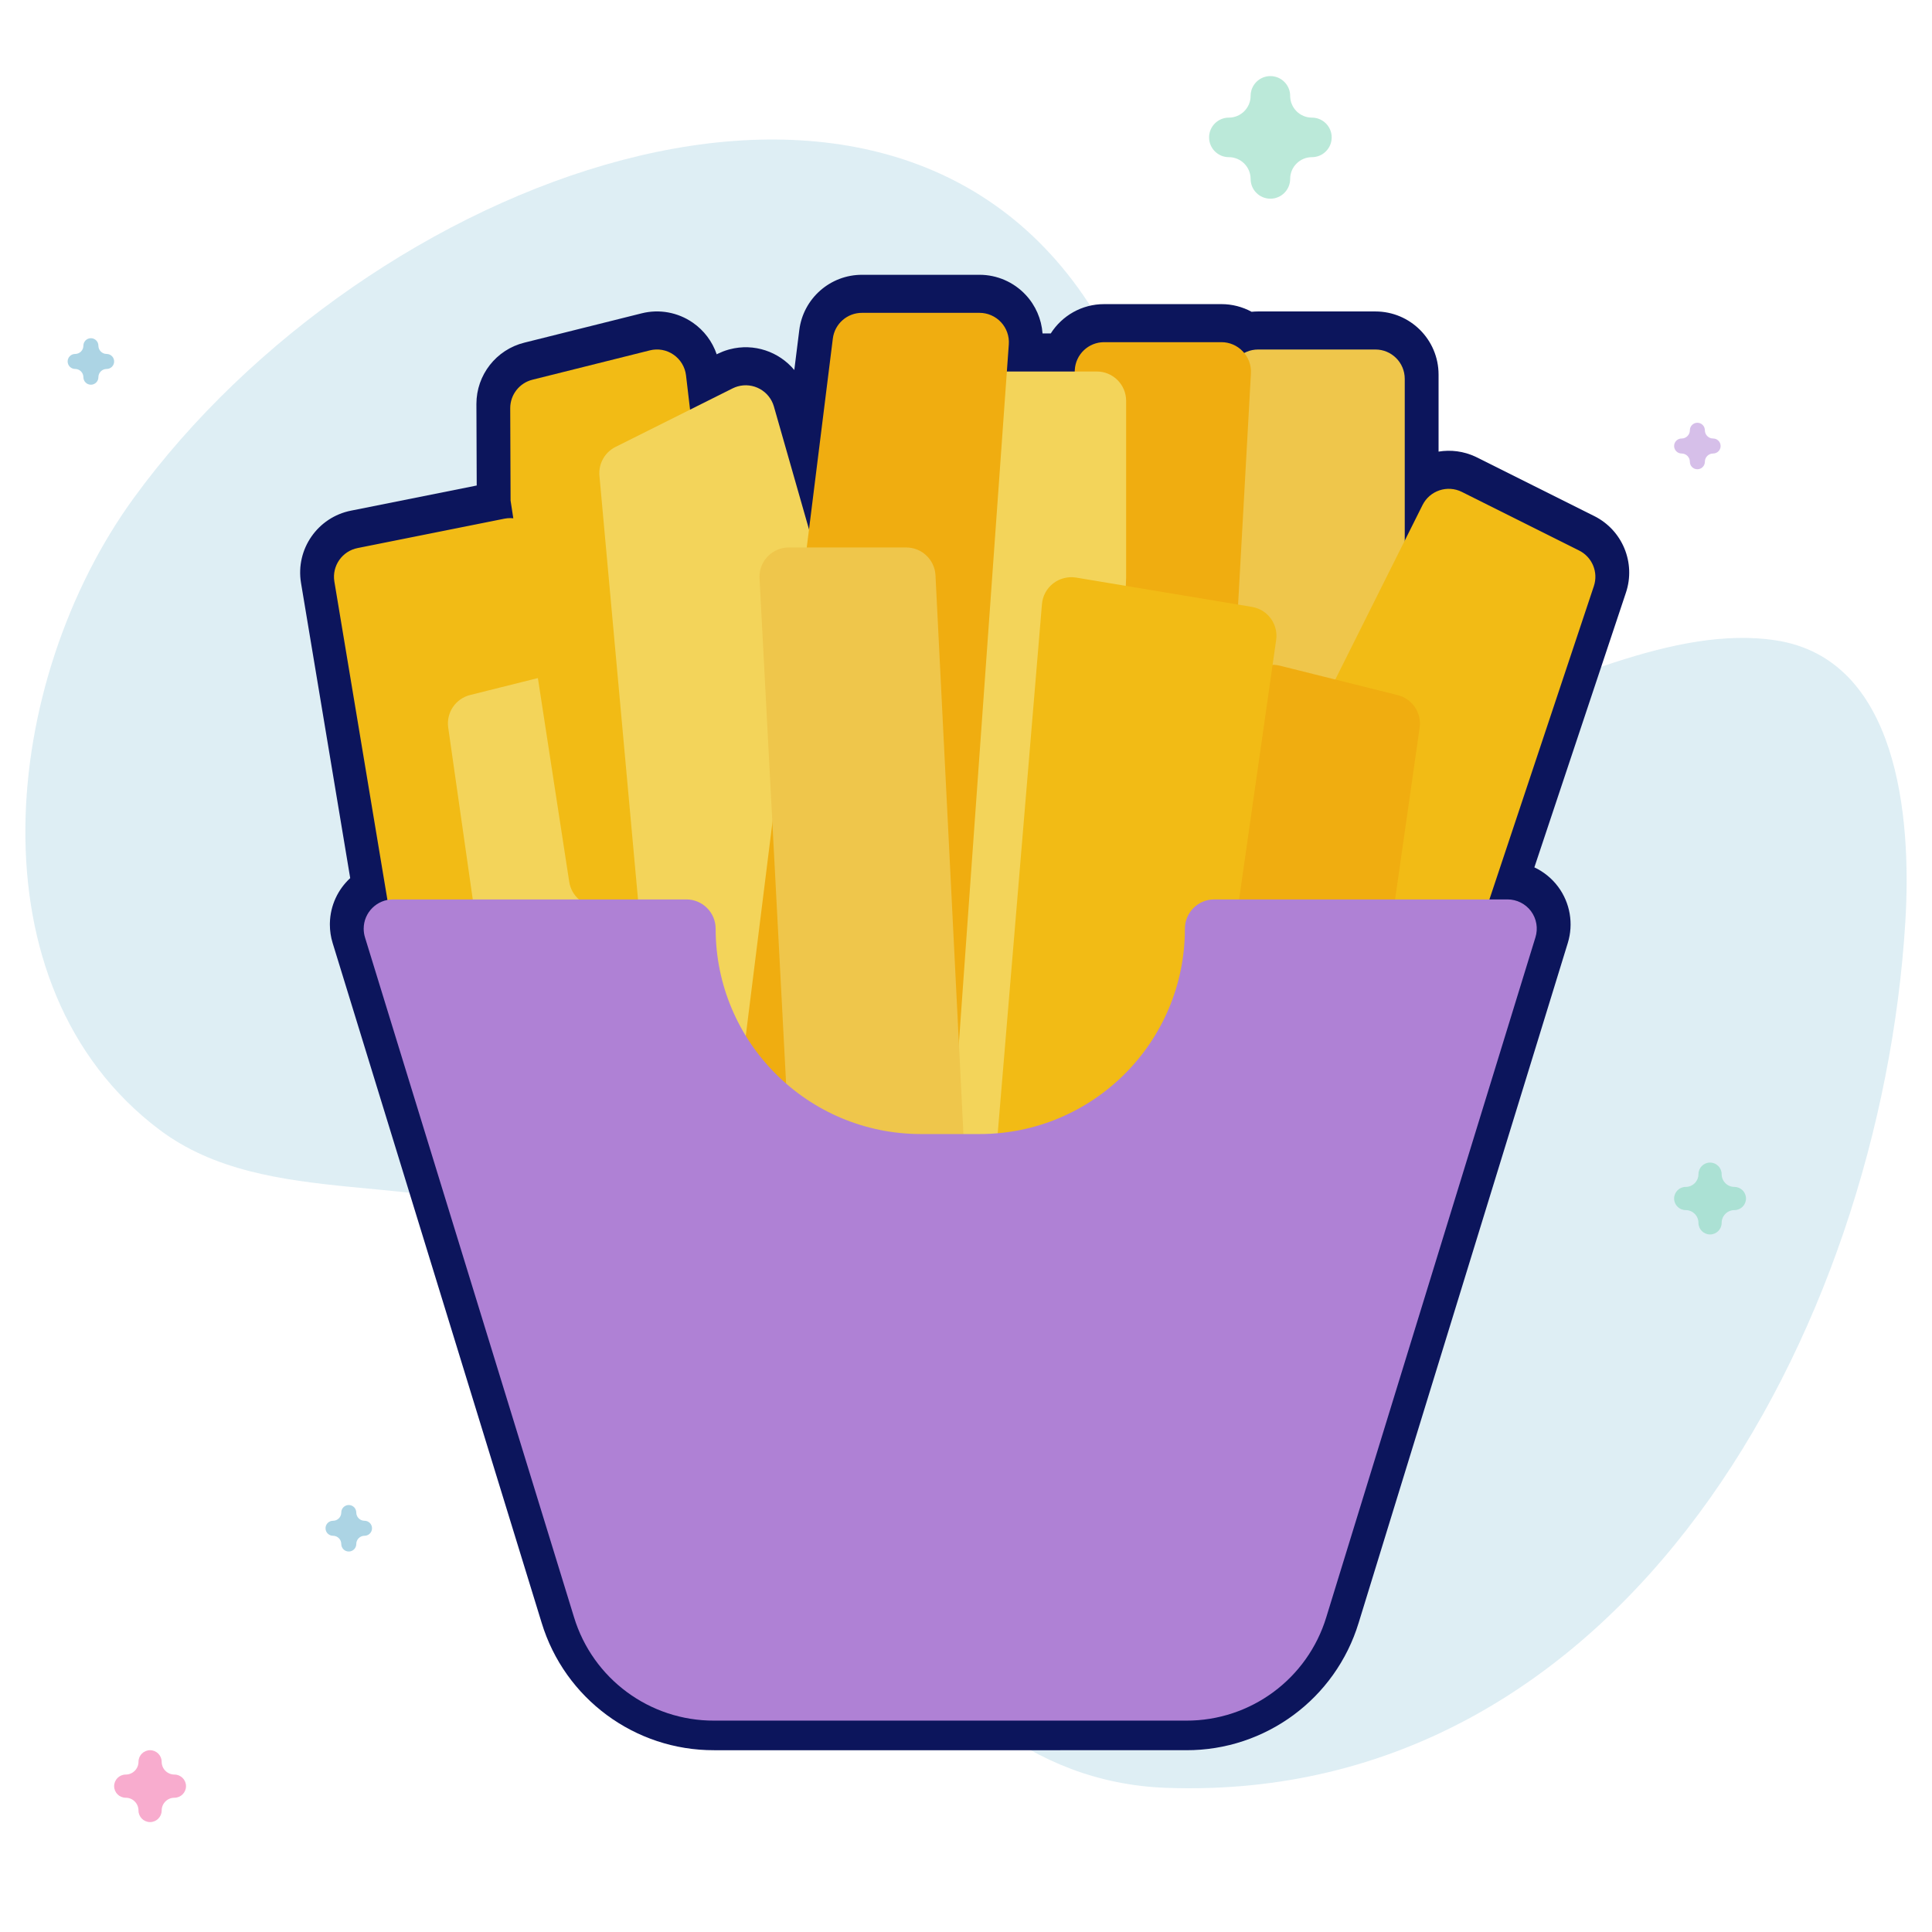
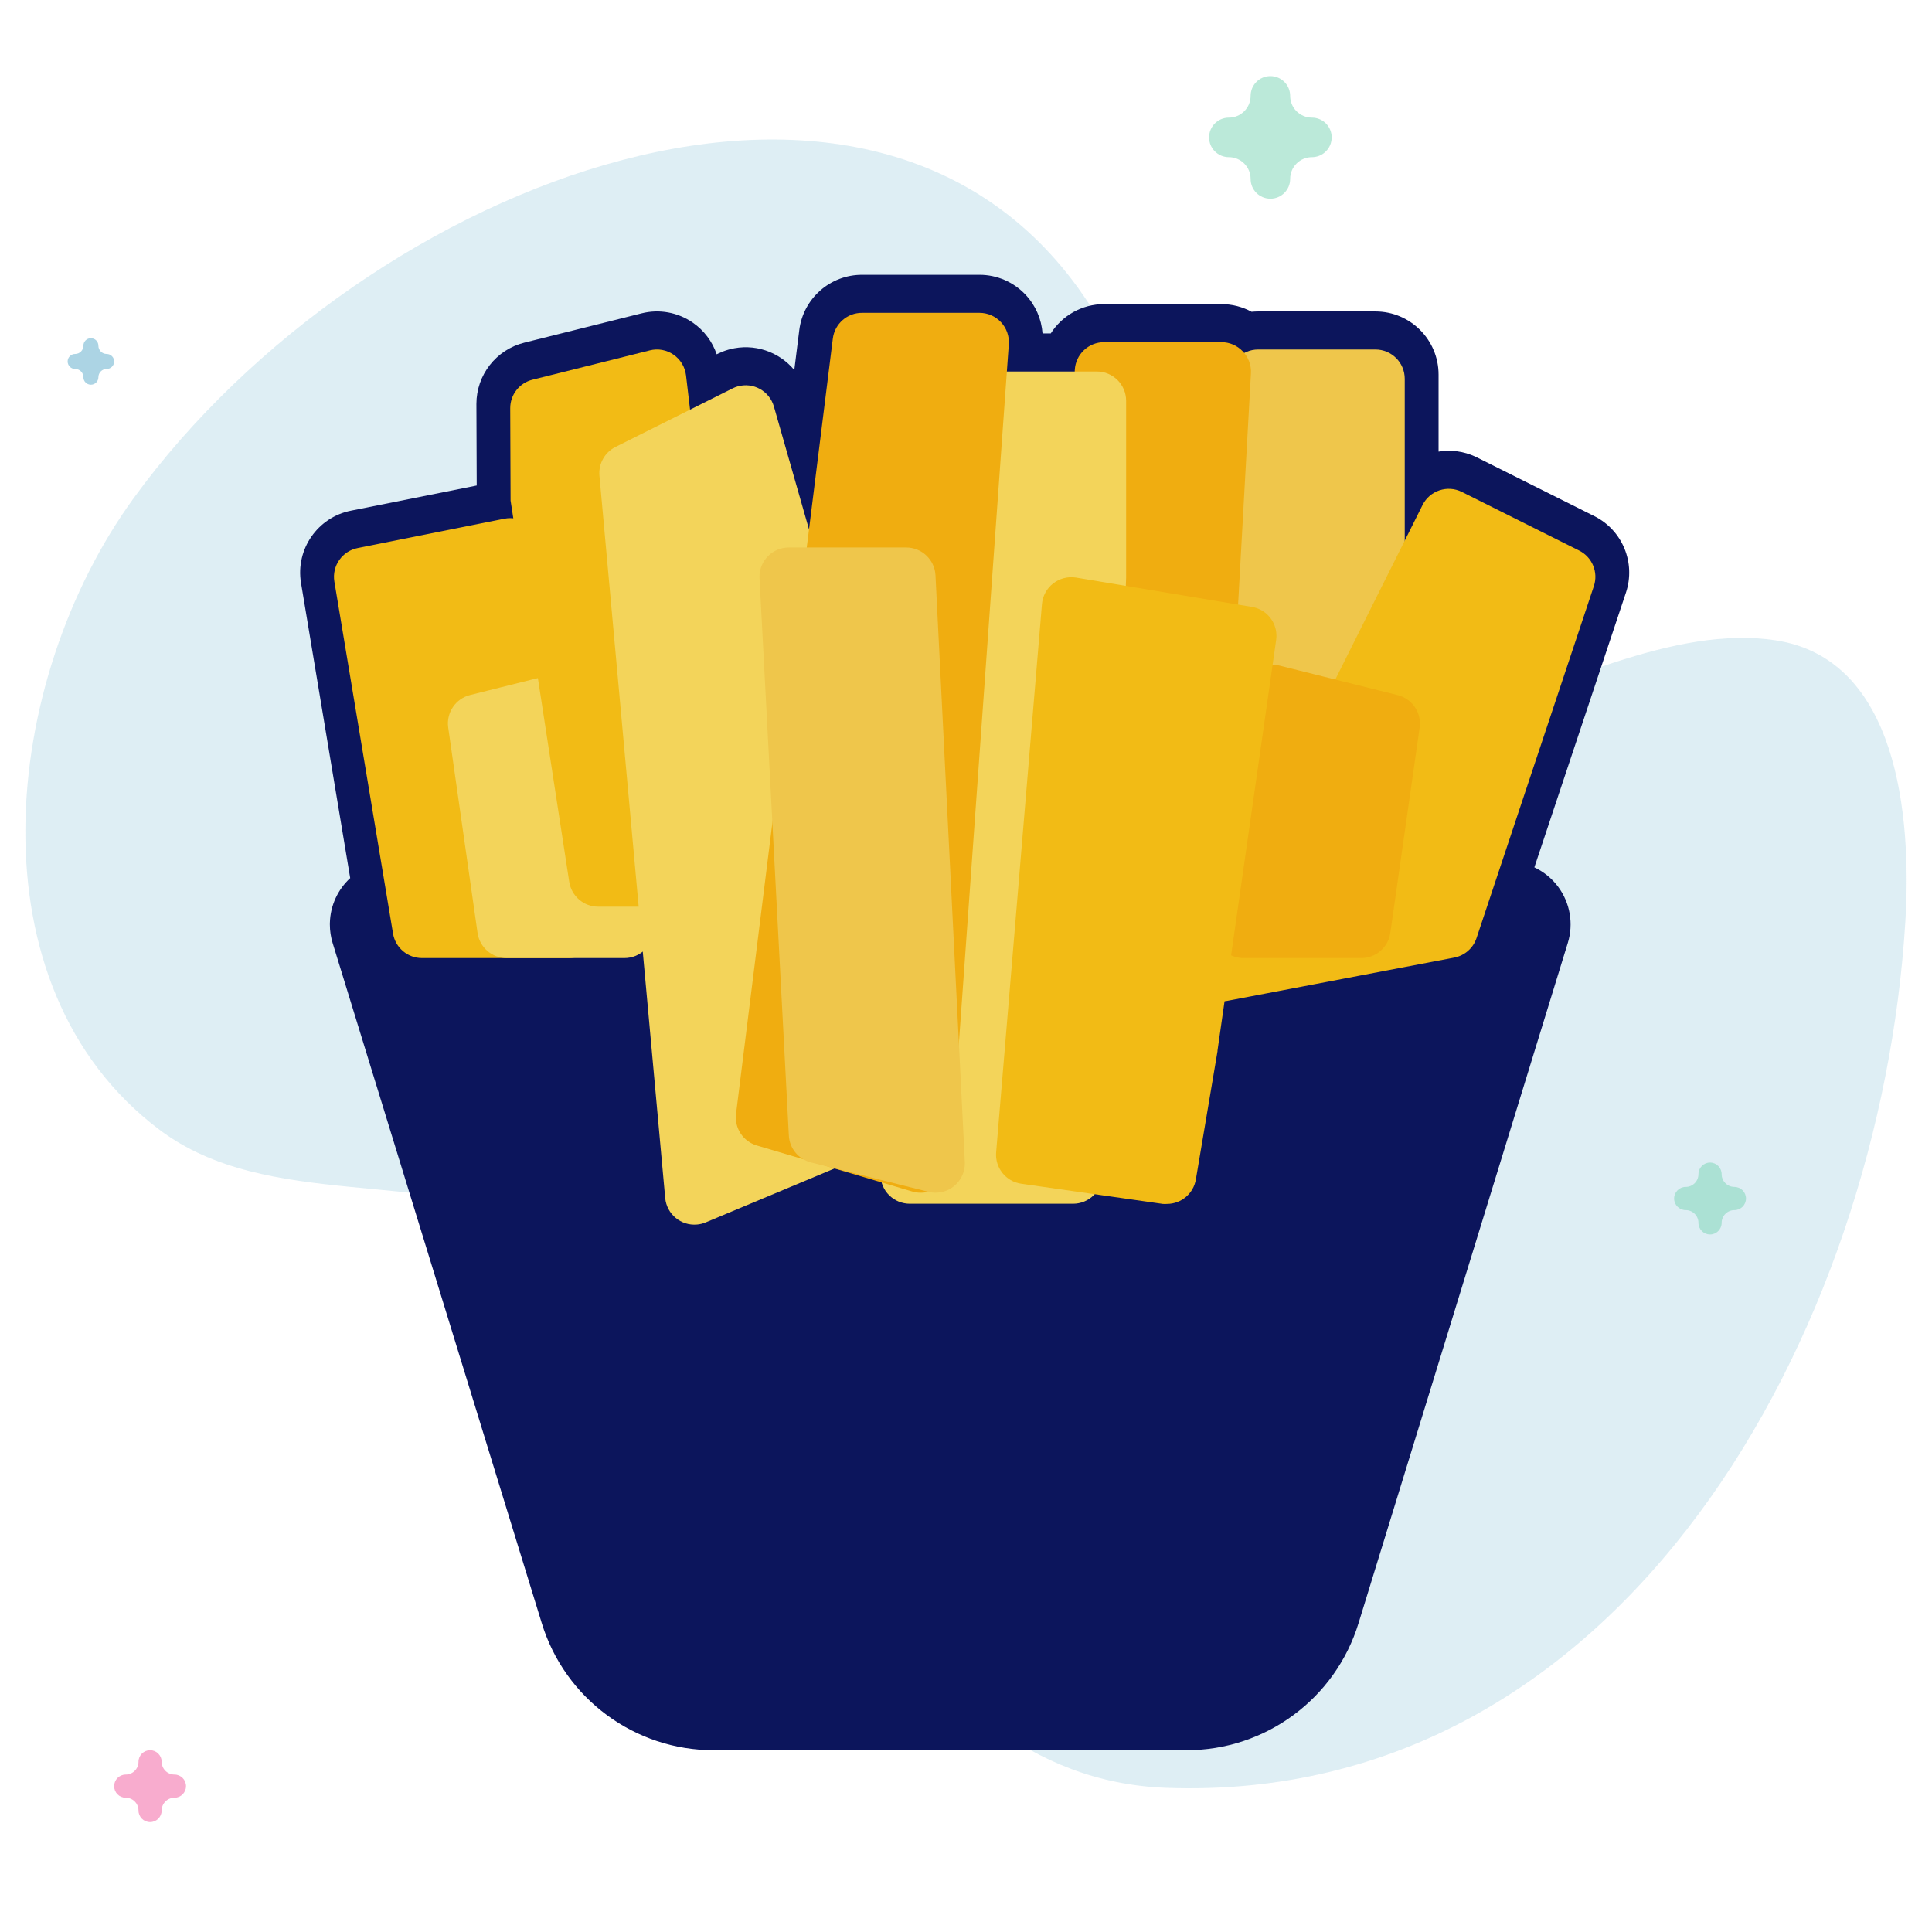
<svg xmlns="http://www.w3.org/2000/svg" width="457" height="457" viewBox="0 0 457 457" fill="none">
  <path d="M31.68 117.743C86.657 42.24 209.248 -4.99 258.491 73.264C273.545 97.187 253.049 132.249 269.485 155.147C309.136 210.387 371.97 144.101 420.054 151.47C448.853 155.883 452.233 192.905 450.693 218.036C444.775 314.685 384.372 426.789 275.924 422.902C243.525 421.74 220.913 400.137 204.758 373.645C185.689 342.375 164.211 307.264 130.451 290.505C101.666 276.217 63.375 286.556 37.724 267.236C-7.355 233.283 0.228 160.935 31.68 117.743Z" fill="#5BAACB" fill-opacity="0.2" />
  <path opacity="0.5" d="M35.5 431C37.014 431 38.242 429.772 38.242 428.258C38.242 426.595 39.595 425.242 41.258 425.242C42.772 425.242 44 424.014 44 422.5C44 420.986 42.772 419.758 41.258 419.758C39.595 419.758 38.242 418.405 38.242 416.742C38.242 415.228 37.014 414 35.5 414C33.986 414 32.758 415.228 32.758 416.742C32.758 418.405 31.405 419.758 29.742 419.758C28.228 419.758 27 420.986 27 422.5C27 424.014 28.228 425.242 29.742 425.242C31.405 425.242 32.758 426.595 32.758 428.258C32.758 429.772 33.985 431 35.5 431Z" fill="#F35A9E" />
  <path opacity="0.5" d="M300.5 47C303.083 47 305.177 44.906 305.177 42.323C305.177 39.485 307.485 37.177 310.323 37.177C312.905 37.177 315 35.083 315 32.5C315 29.917 312.905 27.823 310.323 27.823C307.485 27.823 305.177 25.515 305.177 22.677C305.177 20.095 303.083 18 300.5 18C297.917 18 295.823 20.095 295.823 22.677C295.823 25.515 293.515 27.823 290.677 27.823C288.095 27.823 286 29.917 286 32.5C286 35.083 288.095 37.177 290.677 37.177C293.515 37.177 295.823 39.485 295.823 42.323C295.823 44.906 297.916 47 300.5 47Z" fill="#78D5B5" />
-   <path opacity="0.5" d="M82.5 367C83.48 367 84.274 366.206 84.274 365.226C84.274 364.15 85.15 363.274 86.226 363.274C87.206 363.274 88 362.48 88 361.5C88 360.52 87.206 359.726 86.226 359.726C85.15 359.726 84.274 358.85 84.274 357.774C84.274 356.794 83.48 356 82.5 356C81.52 356 80.726 356.794 80.726 357.774C80.726 358.85 79.85 359.726 78.774 359.726C77.794 359.726 77 360.52 77 361.5C77 362.48 77.794 363.274 78.774 363.274C79.85 363.274 80.726 364.15 80.726 365.226C80.726 366.206 81.52 367 82.5 367Z" fill="#5BAACB" />
-   <path opacity="0.5" d="M401.5 111C402.48 111 403.274 110.206 403.274 109.226C403.274 108.15 404.15 107.274 405.226 107.274C406.206 107.274 407 106.48 407 105.5C407 104.52 406.206 103.726 405.226 103.726C404.15 103.726 403.274 102.85 403.274 101.774C403.274 100.794 402.48 100 401.5 100C400.52 100 399.726 100.794 399.726 101.774C399.726 102.85 398.85 103.726 397.774 103.726C396.794 103.726 396 104.52 396 105.5C396 106.48 396.794 107.274 397.774 107.274C398.85 107.274 399.726 108.15 399.726 109.226C399.726 110.206 400.52 111 401.5 111Z" fill="#AF81D5" />
  <path opacity="0.5" d="M21.5 91C22.48 91 23.274 90.206 23.274 89.226C23.274 88.15 24.15 87.274 25.226 87.274C26.206 87.274 27 86.48 27 85.5C27 84.52 26.206 83.726 25.226 83.726C24.15 83.726 23.274 82.85 23.274 81.774C23.274 80.794 22.48 80 21.5 80C20.52 80 19.726 80.794 19.726 81.774C19.726 82.85 18.85 83.726 17.774 83.726C16.794 83.726 16 84.52 16 85.5C16 86.48 16.794 87.274 17.774 87.274C18.85 87.274 19.726 88.15 19.726 89.226C19.726 90.206 20.52 91 21.5 91Z" fill="#5BAACB" />
  <path opacity="0.5" d="M404.5 292C406.014 292 407.242 290.772 407.242 289.258C407.242 287.595 408.595 286.242 410.258 286.242C411.772 286.242 413 285.014 413 283.5C413 281.986 411.772 280.758 410.258 280.758C408.595 280.758 407.242 279.405 407.242 277.742C407.242 276.228 406.014 275 404.5 275C402.986 275 401.758 276.228 401.758 277.742C401.758 279.405 400.405 280.758 398.742 280.758C397.228 280.758 396 281.986 396 283.5C396 285.014 397.228 286.242 398.742 286.242C400.405 286.242 401.758 287.595 401.758 289.258C401.758 290.772 402.985 292 404.5 292Z" fill="#78D5B5" />
  <path d="M231.691 65C235.831 64.999 239.782 66.717 242.605 69.735C244.961 72.248 246.359 75.481 246.605 78.875H248.549C251.207 74.691 255.882 71.935 261.174 71.939L288.924 71.938C291.442 71.937 293.89 72.573 296.058 73.751C296.564 73.699 297.077 73.672 297.596 73.672H325.346C333.595 73.672 340.283 80.359 340.282 88.609V106.824C343.16 106.351 346.202 106.713 349.029 108.038L349.375 108.206L377.125 122.08L377.134 122.084C383.779 125.416 386.962 133.126 384.606 140.174L362.942 205.167C365.125 206.192 367.057 207.744 368.543 209.726L368.565 209.755C371.404 213.577 372.252 218.527 370.843 223.079L321.379 383.863L321.378 383.862C315.914 401.811 299.333 414.056 280.571 413.999L168.934 414C150.163 414.058 133.572 401.798 128.116 383.835L78.689 223.079L78.687 223.074C78.252 221.657 78.028 220.179 78.028 218.687V218.685L78.032 218.345C78.127 214.136 79.96 210.365 82.839 207.71L71.201 137.878L71.2 137.866L71.198 137.855C69.894 129.887 75.156 122.328 83.073 120.781L112.763 114.843L112.691 95.579V95.547C112.692 88.691 117.361 82.716 124.013 81.057L151.758 74.121C155.917 73.068 160.328 73.866 163.854 76.306C163.861 76.31 163.868 76.316 163.875 76.32C163.879 76.323 163.883 76.326 163.887 76.328C166.542 78.167 168.507 80.799 169.529 83.809L169.77 83.689L169.804 83.671L169.837 83.654C170.602 83.281 171.405 82.97 172.238 82.728L172.61 82.626C178.376 81.112 184.28 83.193 187.885 87.524L189.064 78.086C190.001 70.589 196.389 64.973 203.941 65.001L231.691 65Z" fill="#0C155C" />
  <path d="M325.345 82.672H297.595C293.763 82.672 290.657 85.778 290.657 89.61V177.633C290.663 180.925 292.982 183.759 296.207 184.418L323.957 190.245C324.413 190.344 324.878 190.395 325.344 190.398C329.176 190.398 332.282 187.292 332.282 183.46V89.609C332.283 85.778 329.177 82.672 325.345 82.672Z" fill="#EFC64B" />
  <path d="M293.96 83.102C292.649 81.72 290.828 80.937 288.923 80.938H261.173C257.478 80.932 254.428 83.825 254.235 87.514L247.298 219.327C247.099 223.153 250.039 226.417 253.865 226.616C253.989 226.622 254.112 226.626 254.235 226.625C254.82 226.631 255.403 226.561 255.97 226.417L283.72 219.479C286.668 218.742 288.794 216.172 288.965 213.138L295.903 88.263C295.996 86.349 295.293 84.48 293.96 83.102Z" fill="#F0AD10" />
  <path d="M124.672 123.813C123.119 122.724 121.189 122.318 119.33 122.689L84.642 129.627C80.946 130.33 78.484 133.85 79.092 137.563L92.967 220.813C93.521 224.19 96.455 226.658 99.877 226.627H134.564C138.395 226.626 141.5 223.518 141.499 219.687C141.499 219.335 141.472 218.983 141.418 218.635L127.544 128.447C127.259 126.575 126.221 124.901 124.672 123.813Z" fill="#F2BB15" />
  <path d="M373.547 130.235L345.797 116.361C342.37 114.647 338.203 116.037 336.489 119.464C336.488 119.466 336.487 119.467 336.487 119.469L282.804 226.82C281.088 230.245 282.473 234.414 285.899 236.13C286.863 236.613 287.927 236.865 289.006 236.865C289.444 236.864 289.88 236.822 290.31 236.74L343.993 226.514C346.456 226.04 348.473 224.274 349.265 221.894L377.016 138.644C378.114 135.368 376.636 131.784 373.547 130.235Z" fill="#F2BB15" />
  <path d="M330.493 164.397L302.743 157.459C299.025 156.533 295.26 158.796 294.334 162.514C294.267 162.781 294.216 163.054 294.182 163.328L287.244 218.828C286.769 222.63 289.466 226.098 293.268 226.572C293.571 226.61 293.876 226.628 294.181 226.626H321.932C325.409 226.661 328.376 224.116 328.869 220.673L335.807 172.111C336.301 168.552 333.995 165.204 330.493 164.397Z" fill="#F0AD10" />
  <path d="M147.524 163.328C147.048 159.526 143.579 156.83 139.778 157.306C139.503 157.341 139.232 157.392 138.963 157.459L111.213 164.396C107.761 165.257 105.519 168.589 106.023 172.111L112.961 220.673C113.455 224.116 116.421 226.661 119.899 226.626H147.649C151.48 226.656 154.61 223.573 154.64 219.742C154.643 219.436 154.624 219.131 154.587 218.828L147.524 163.328Z" fill="#F3D45A" />
  <path d="M162.273 88.792C162.038 86.811 160.961 85.026 159.317 83.894C157.681 82.755 155.629 82.385 153.698 82.882L125.948 89.819C122.859 90.589 120.691 93.364 120.69 96.548L120.773 118.401L134.648 208.589C135.168 211.972 138.079 214.47 141.502 214.472H169.253C173.084 214.498 176.212 211.414 176.238 207.583C176.24 207.293 176.224 207.003 176.19 206.716L162.273 88.792Z" fill="#F2BB15" />
  <path d="M217.509 262.13L197.099 145.414C197.099 145.164 197.002 144.928 196.932 144.706L183.058 96.144C181.992 92.464 178.144 90.344 174.464 91.411C174.08 91.522 173.705 91.667 173.345 91.843L145.595 105.717C143.04 106.997 141.531 109.712 141.794 112.558L157.348 283.373C157.694 287.189 161.069 290.001 164.884 289.654C165.59 289.59 166.282 289.418 166.936 289.145L213.348 269.72C216.336 268.472 218.064 265.322 217.509 262.13Z" fill="#F3D45A" />
  <path d="M259.44 87.875H231.689C228.089 87.861 225.076 90.602 224.752 94.188L208.296 277.172C207.951 280.988 210.765 284.36 214.581 284.705C214.798 284.725 215.015 284.734 215.233 284.733H253.82C257.545 284.736 260.608 281.796 260.757 278.073L266.377 136.715V94.812C266.377 90.981 263.271 87.875 259.44 87.875Z" fill="#F3D45A" />
  <path d="M296.138 143.556L254.513 136.618C252.6 136.318 250.647 136.82 249.116 138.006C247.587 139.197 246.626 140.973 246.465 142.904L235.63 272.552C235.321 276.217 237.926 279.486 241.569 280.003L275.049 284.776C275.376 284.799 275.706 284.799 276.034 284.776C279.421 284.775 282.312 282.33 282.874 278.99L287.994 248.645V248.479L301.869 151.354C302.386 147.631 299.845 144.175 296.138 143.556Z" fill="#F2BB15" />
  <path d="M236.768 76.206C235.454 74.798 233.615 73.999 231.689 74H203.939C200.42 73.973 197.438 76.585 197.001 80.078L174.108 263.435C173.682 266.807 175.762 269.99 179.019 270.956L215.816 281.848C216.465 282.036 217.138 282.129 217.814 282.126C221.459 282.135 224.489 279.323 224.752 275.687L238.627 81.437C238.762 79.511 238.089 77.615 236.768 76.206Z" fill="#F0AD10" />
  <path d="M221.283 136.09C221.098 132.395 218.045 129.495 214.345 129.5H186.596C182.764 129.495 179.654 132.597 179.649 136.428C179.649 136.552 179.652 136.675 179.658 136.798L186.596 268.611C186.76 271.65 188.888 274.227 191.84 274.966L219.591 281.903C220.144 282.048 220.712 282.123 221.284 282.125C225.115 282.13 228.225 279.028 228.23 275.196C228.23 275.078 228.227 274.959 228.221 274.841L221.283 136.09Z" fill="#EFC64B" />
-   <path d="M362.142 215.525C360.832 213.778 358.775 212.75 356.592 212.75H287.217C283.385 212.75 280.279 215.856 280.279 219.688C280.279 246.508 258.537 268.25 231.716 268.25H217.842C191.022 268.25 169.279 246.509 169.279 219.688C169.279 215.856 166.173 212.75 162.341 212.75H92.967C89.135 212.749 86.028 215.855 86.028 219.686C86.028 220.378 86.131 221.066 86.334 221.727L135.771 382.511C140.202 397.102 153.683 407.058 168.932 407H280.571C295.82 407.057 309.3 397.102 313.732 382.511L363.196 221.727C363.856 219.61 363.464 217.305 362.142 215.525Z" fill="#AF81D5" />
</svg>